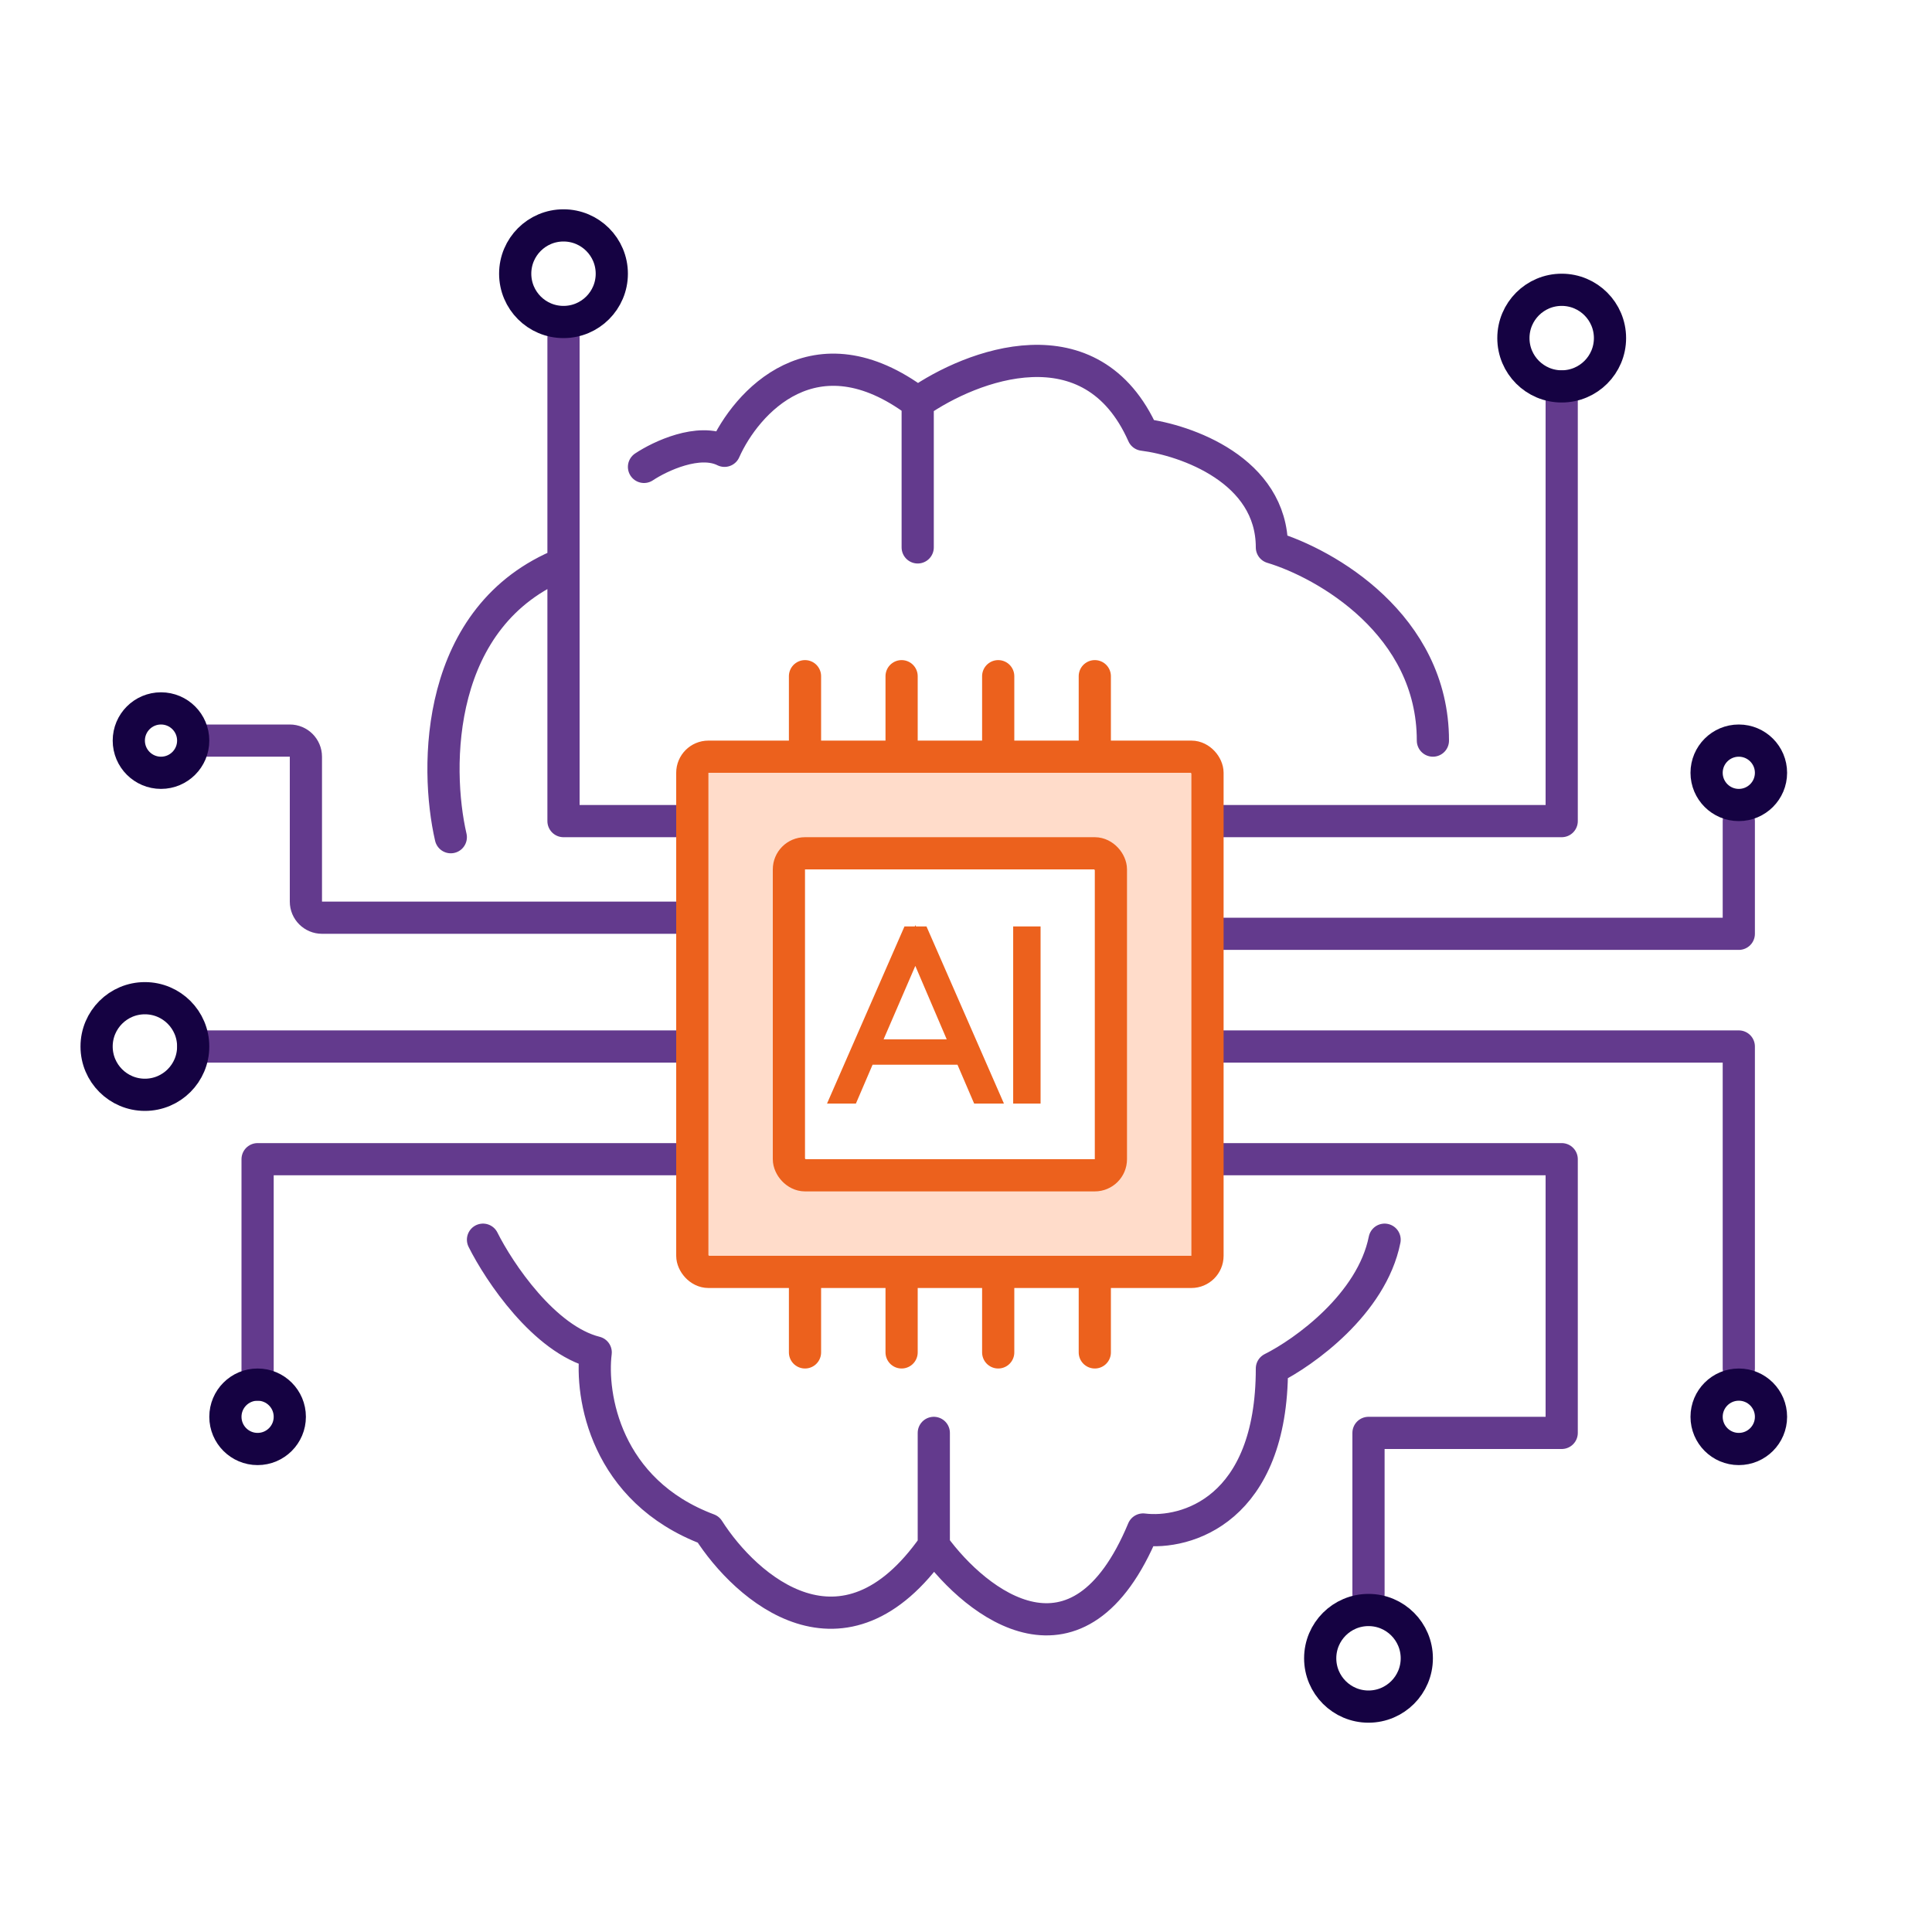
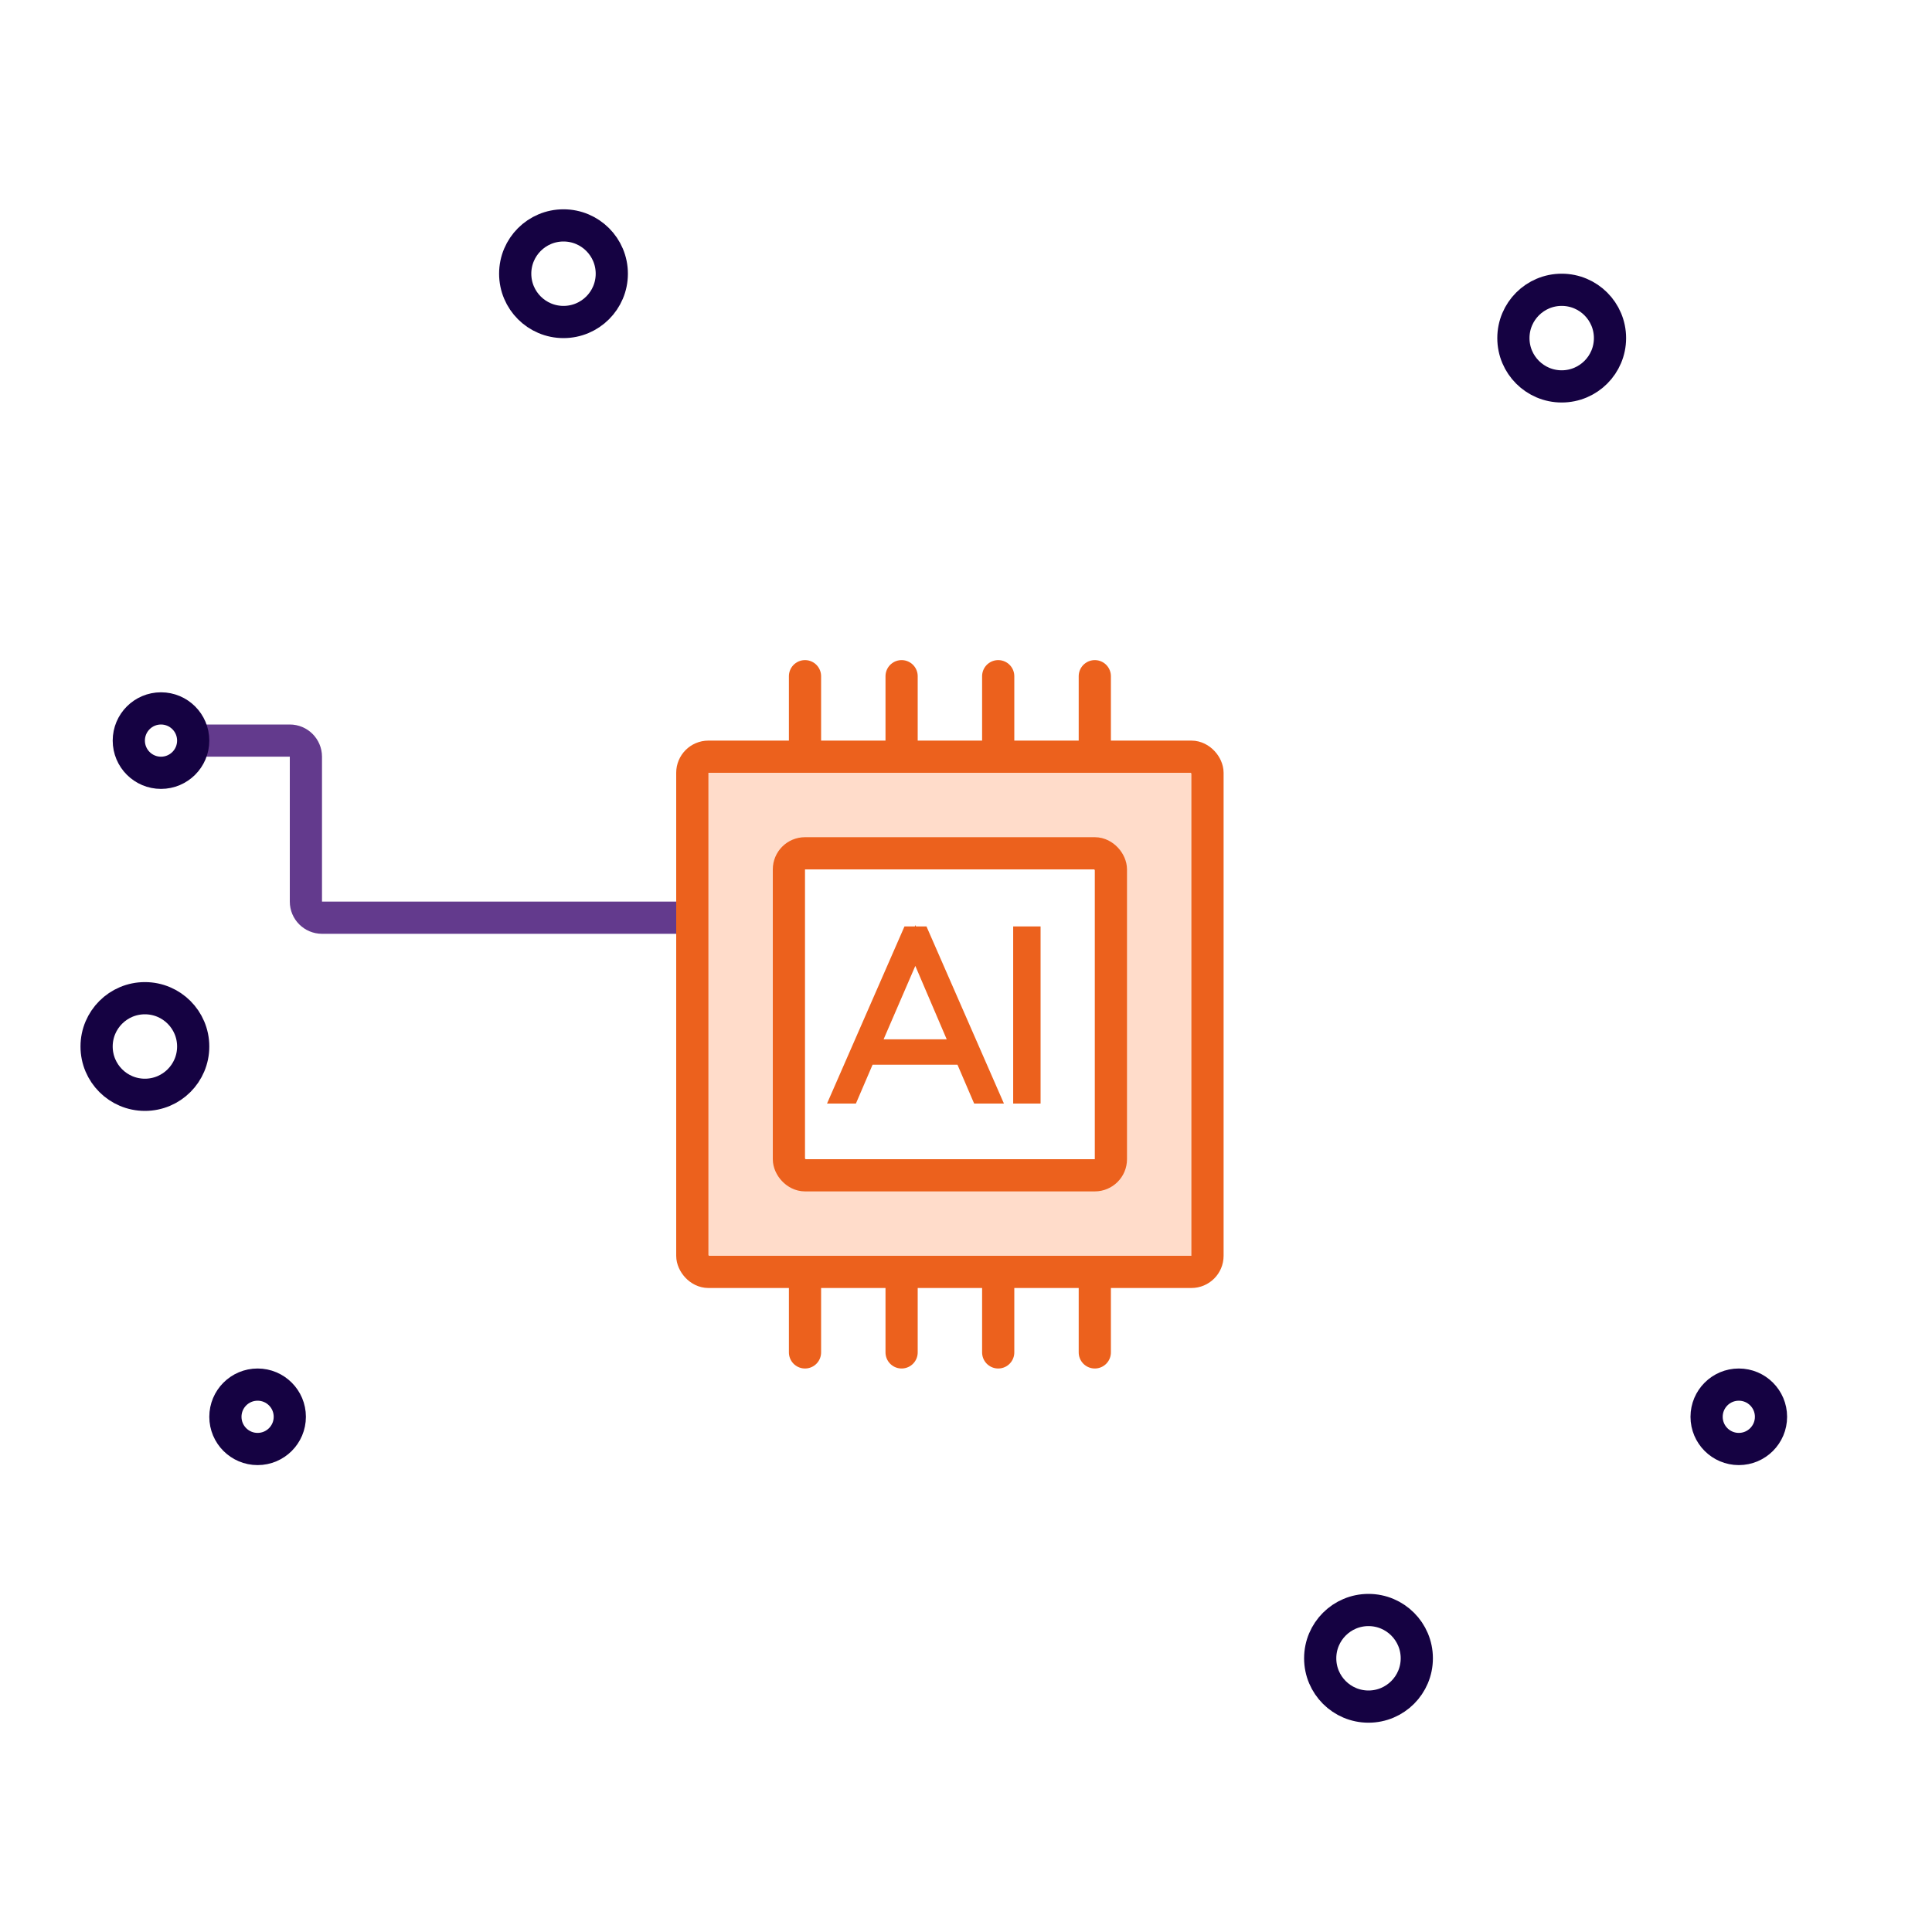
<svg xmlns="http://www.w3.org/2000/svg" width="60" height="60" viewBox="0 0 60 60" fill="none">
  <rect x="0" y="0" width="60" height="60" fill="#333333" stroke="none" />
  <g clip-path="url(#clip0_4193_22963)">
    <rect width="60" height="60" fill="white" />
    <path d="M6.5 23H9C9.276 23 9.5 23.224 9.5 23.5V28C9.5 28.276 9.724 28.5 10 28.5H21" stroke="#633A8D" stroke-linecap="square" stroke-linejoin="round" />
-     <path d="M8 43V36H21.5M21 32.5H6M21.5 25.5H17.5V17.5M17.5 10.5V17.5M36.5 32.5H54V42.5M36.5 29H54V25.5M36.5 25.5H48.5V12M36.5 36H48.5V44.5H42.5V49.5M14 26C13.5 23.833 13.5 19.1 17.5 17.5M20 14.5C20.5 14.167 21.7 13.6 22.5 14C23.167 12.5 25.3 10.1 28.5 12.5M28.5 12.5C30.167 11.333 33.9 9.9 35.5 13.5C36.833 13.667 39.5 14.6 39.5 17C41.167 17.5 44.5 19.4 44.5 23M28.5 12.5V17M15 38.5C15.5 39.5 16.9 41.6 18.5 42C18.333 43.333 18.8 46.3 22 47.5C23.167 49.333 26.2 52 29 48M29 48C30.333 49.833 33.5 52.3 35.5 47.5C36.833 47.667 39.5 46.9 39.5 42.5C40.5 42 42.6 40.5 43 38.5M29 48V44.5" stroke="#633A8D" stroke-linecap="round" stroke-linejoin="round" />
    <circle cx="17.5" cy="8.5" r="1.5" stroke="#150242" />
    <circle cx="48.5" cy="10.5" r="1.5" stroke="#150242" />
    <circle cx="8" cy="44" r="1" stroke="#150242" />
-     <circle cx="54" cy="24" r="1" stroke="#150242" />
    <circle cx="54" cy="44" r="1" stroke="#150242" />
    <circle cx="5" cy="23" r="1" stroke="#150242" />
    <circle cx="4.5" cy="32.5" r="1.5" stroke="#150242" />
    <circle cx="42.5" cy="51.5" r="1.5" stroke="#150242" />
    <rect x="21.5" y="23.5" width="16" height="16" rx="0.5" fill="#FFDCCA" stroke="#EC611D" />
    <path d="M29.714 32.505L28.362 29.342L26.995 32.505H29.714ZM30.352 34L29.834 32.794H26.869L26.35 34H26L28.187 29H28.544L30.73 34H30.352Z" fill="#EC611D" />
    <path d="M31.65 34V29H32V34H31.65Z" fill="#EC611D" />
    <rect x="24.5" y="26.5" width="10" height="10" rx="0.5" fill="white" />
    <rect x="24.5" y="26.5" width="10" height="10" rx="0.5" stroke="#EC611D" />
    <path fill-rule="evenodd" clip-rule="evenodd" d="M28.446 28.772H28.773L31.178 34.272H30.253L29.735 33.065H27.099L26.581 34.272H25.684L28.089 28.772H28.411L28.429 28.73L28.446 28.772ZM29.401 32.277L28.426 29.997L27.441 32.277H29.401ZM31.465 28.772H32.316V34.272H31.465V28.772Z" fill="#EC611D" />
    <path d="M25 23V21" stroke="#EC611D" stroke-linecap="round" stroke-linejoin="round" />
    <path d="M25 42V40" stroke="#EC611D" stroke-linecap="round" stroke-linejoin="round" />
    <path d="M28 23V21" stroke="#EC611D" stroke-linecap="round" stroke-linejoin="round" />
    <path d="M28 42V40" stroke="#EC611D" stroke-linecap="round" stroke-linejoin="round" />
    <path d="M31 23V21" stroke="#EC611D" stroke-linecap="round" stroke-linejoin="round" />
    <path d="M31 42V40" stroke="#EC611D" stroke-linecap="round" stroke-linejoin="round" />
    <path d="M34 23V21" stroke="#EC611D" stroke-linecap="round" stroke-linejoin="round" />
    <path d="M34 42V40" stroke="#EC611D" stroke-linecap="round" stroke-linejoin="round" />
  </g>
  <defs>
    <clipPath id="clip0_4193_22963">
      <rect width="60" height="60" fill="white" />
    </clipPath>
  </defs>
</svg>